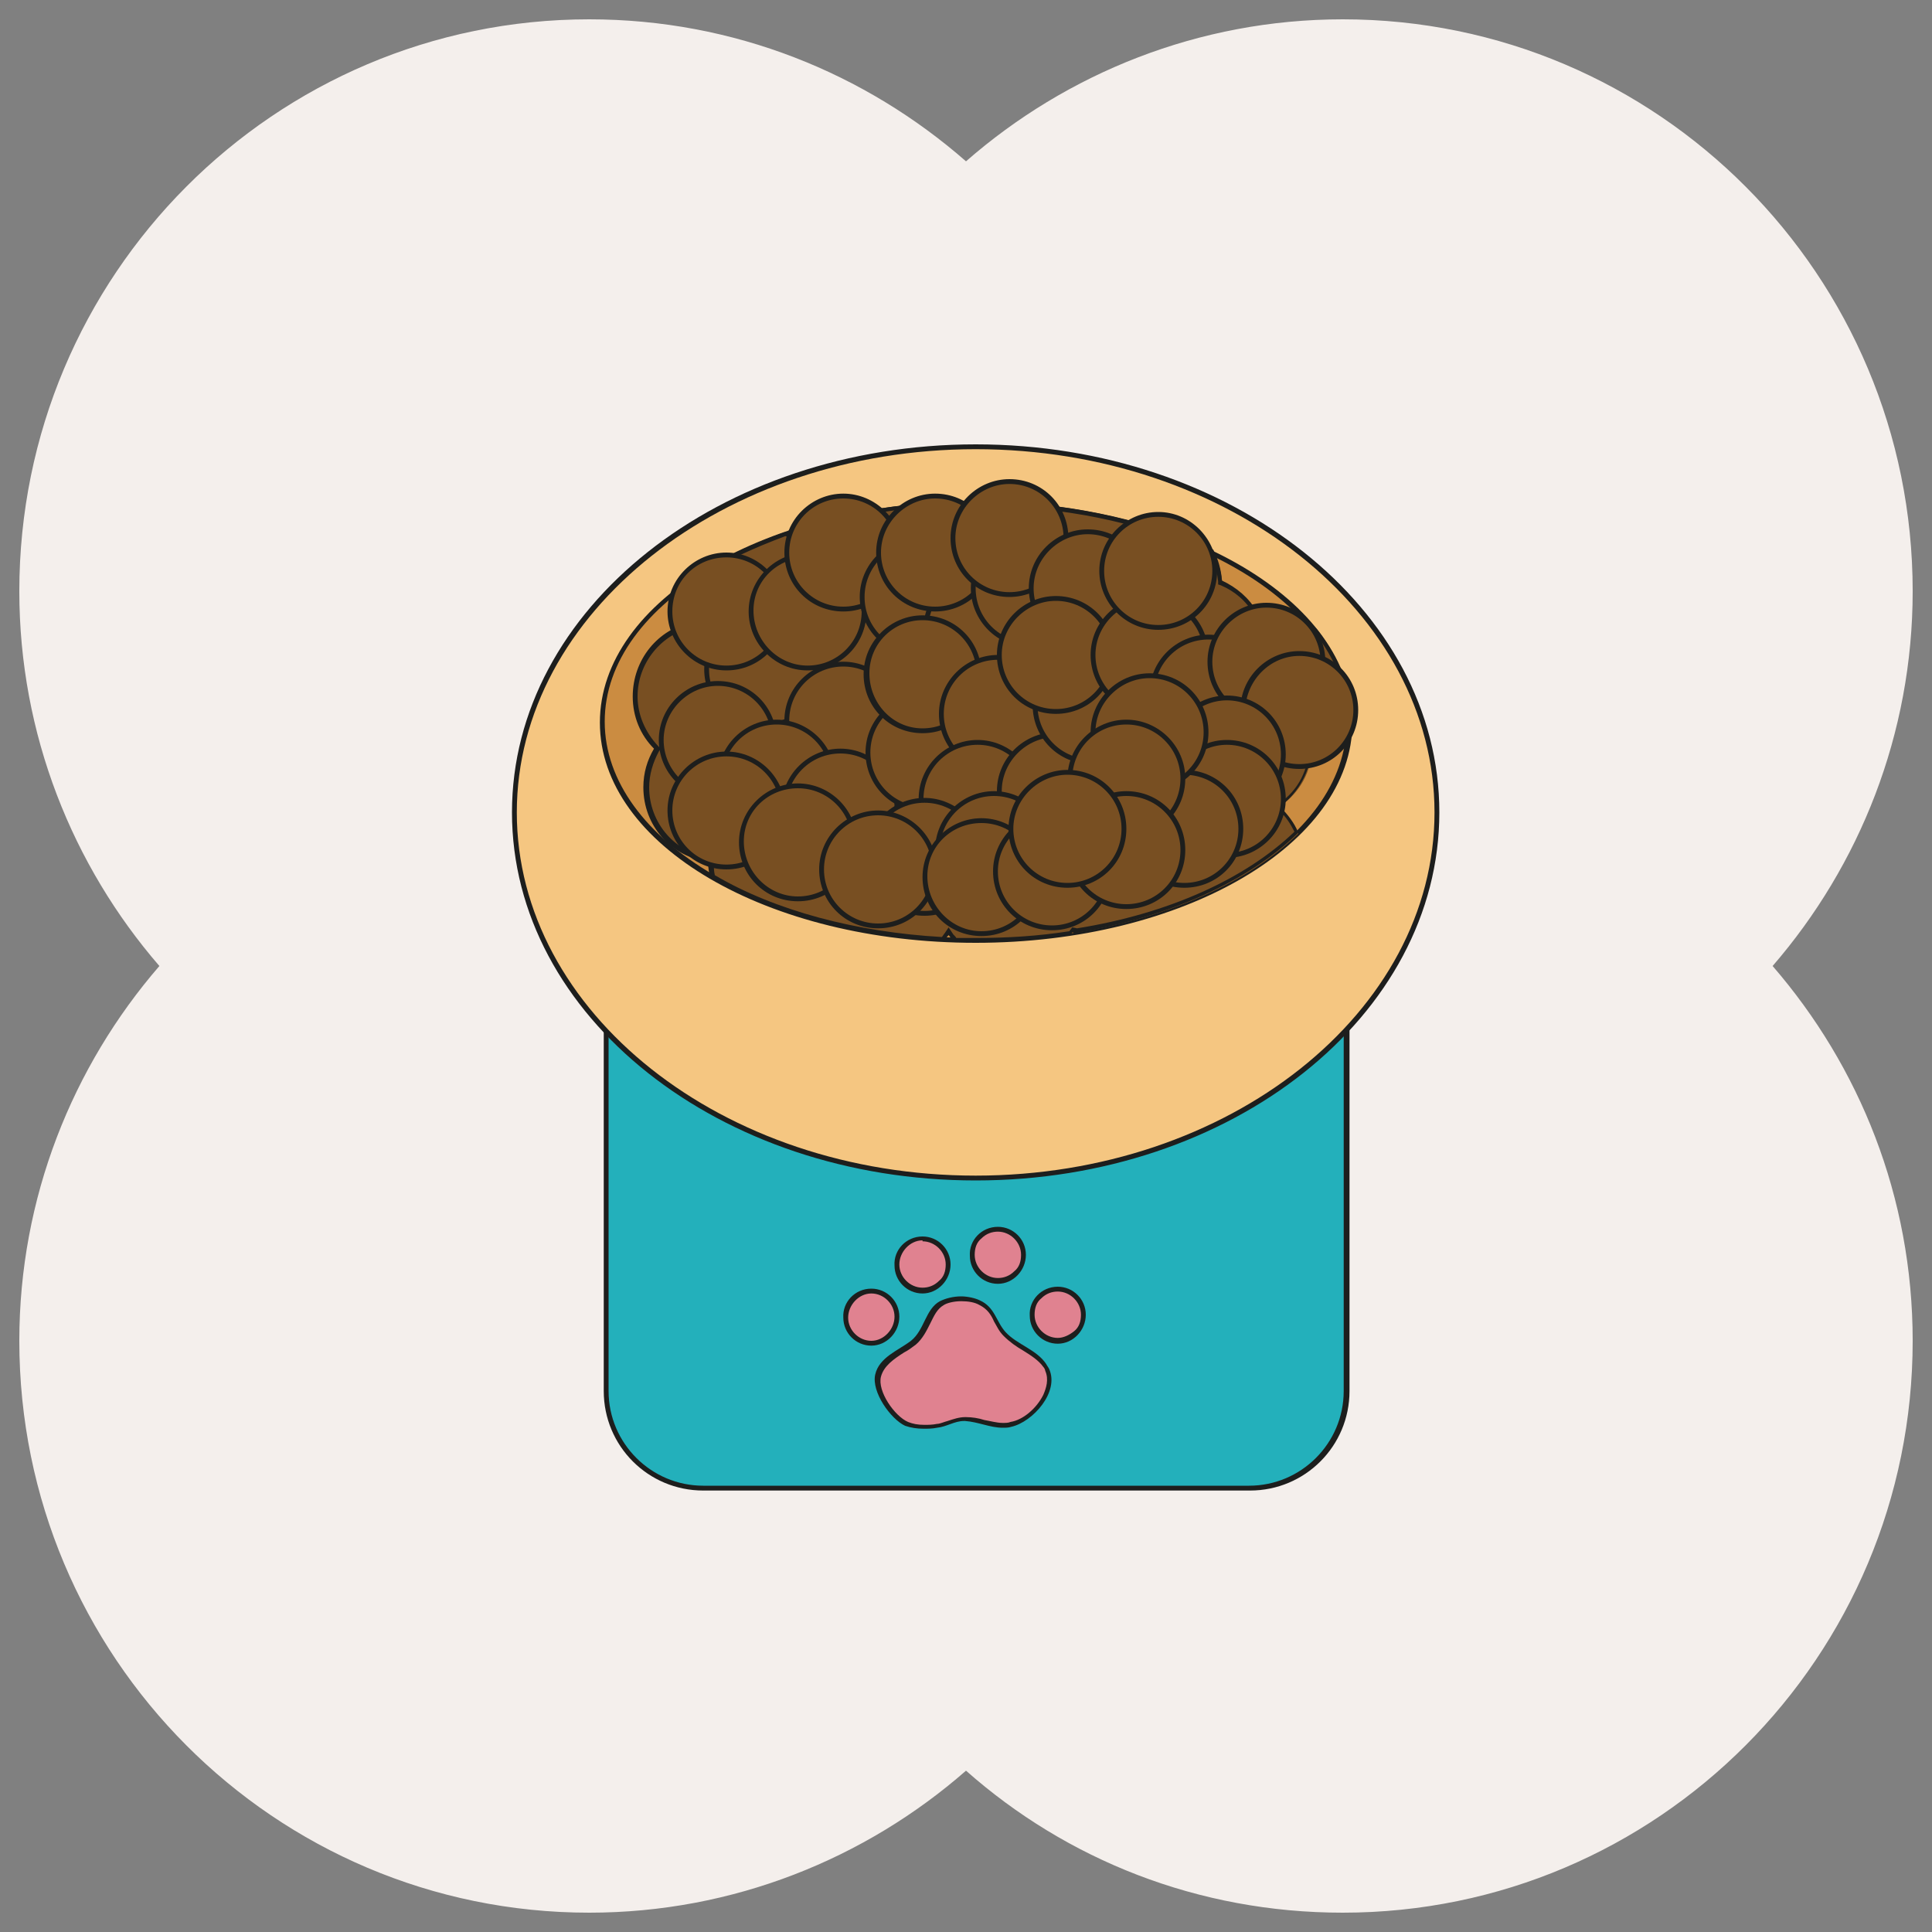
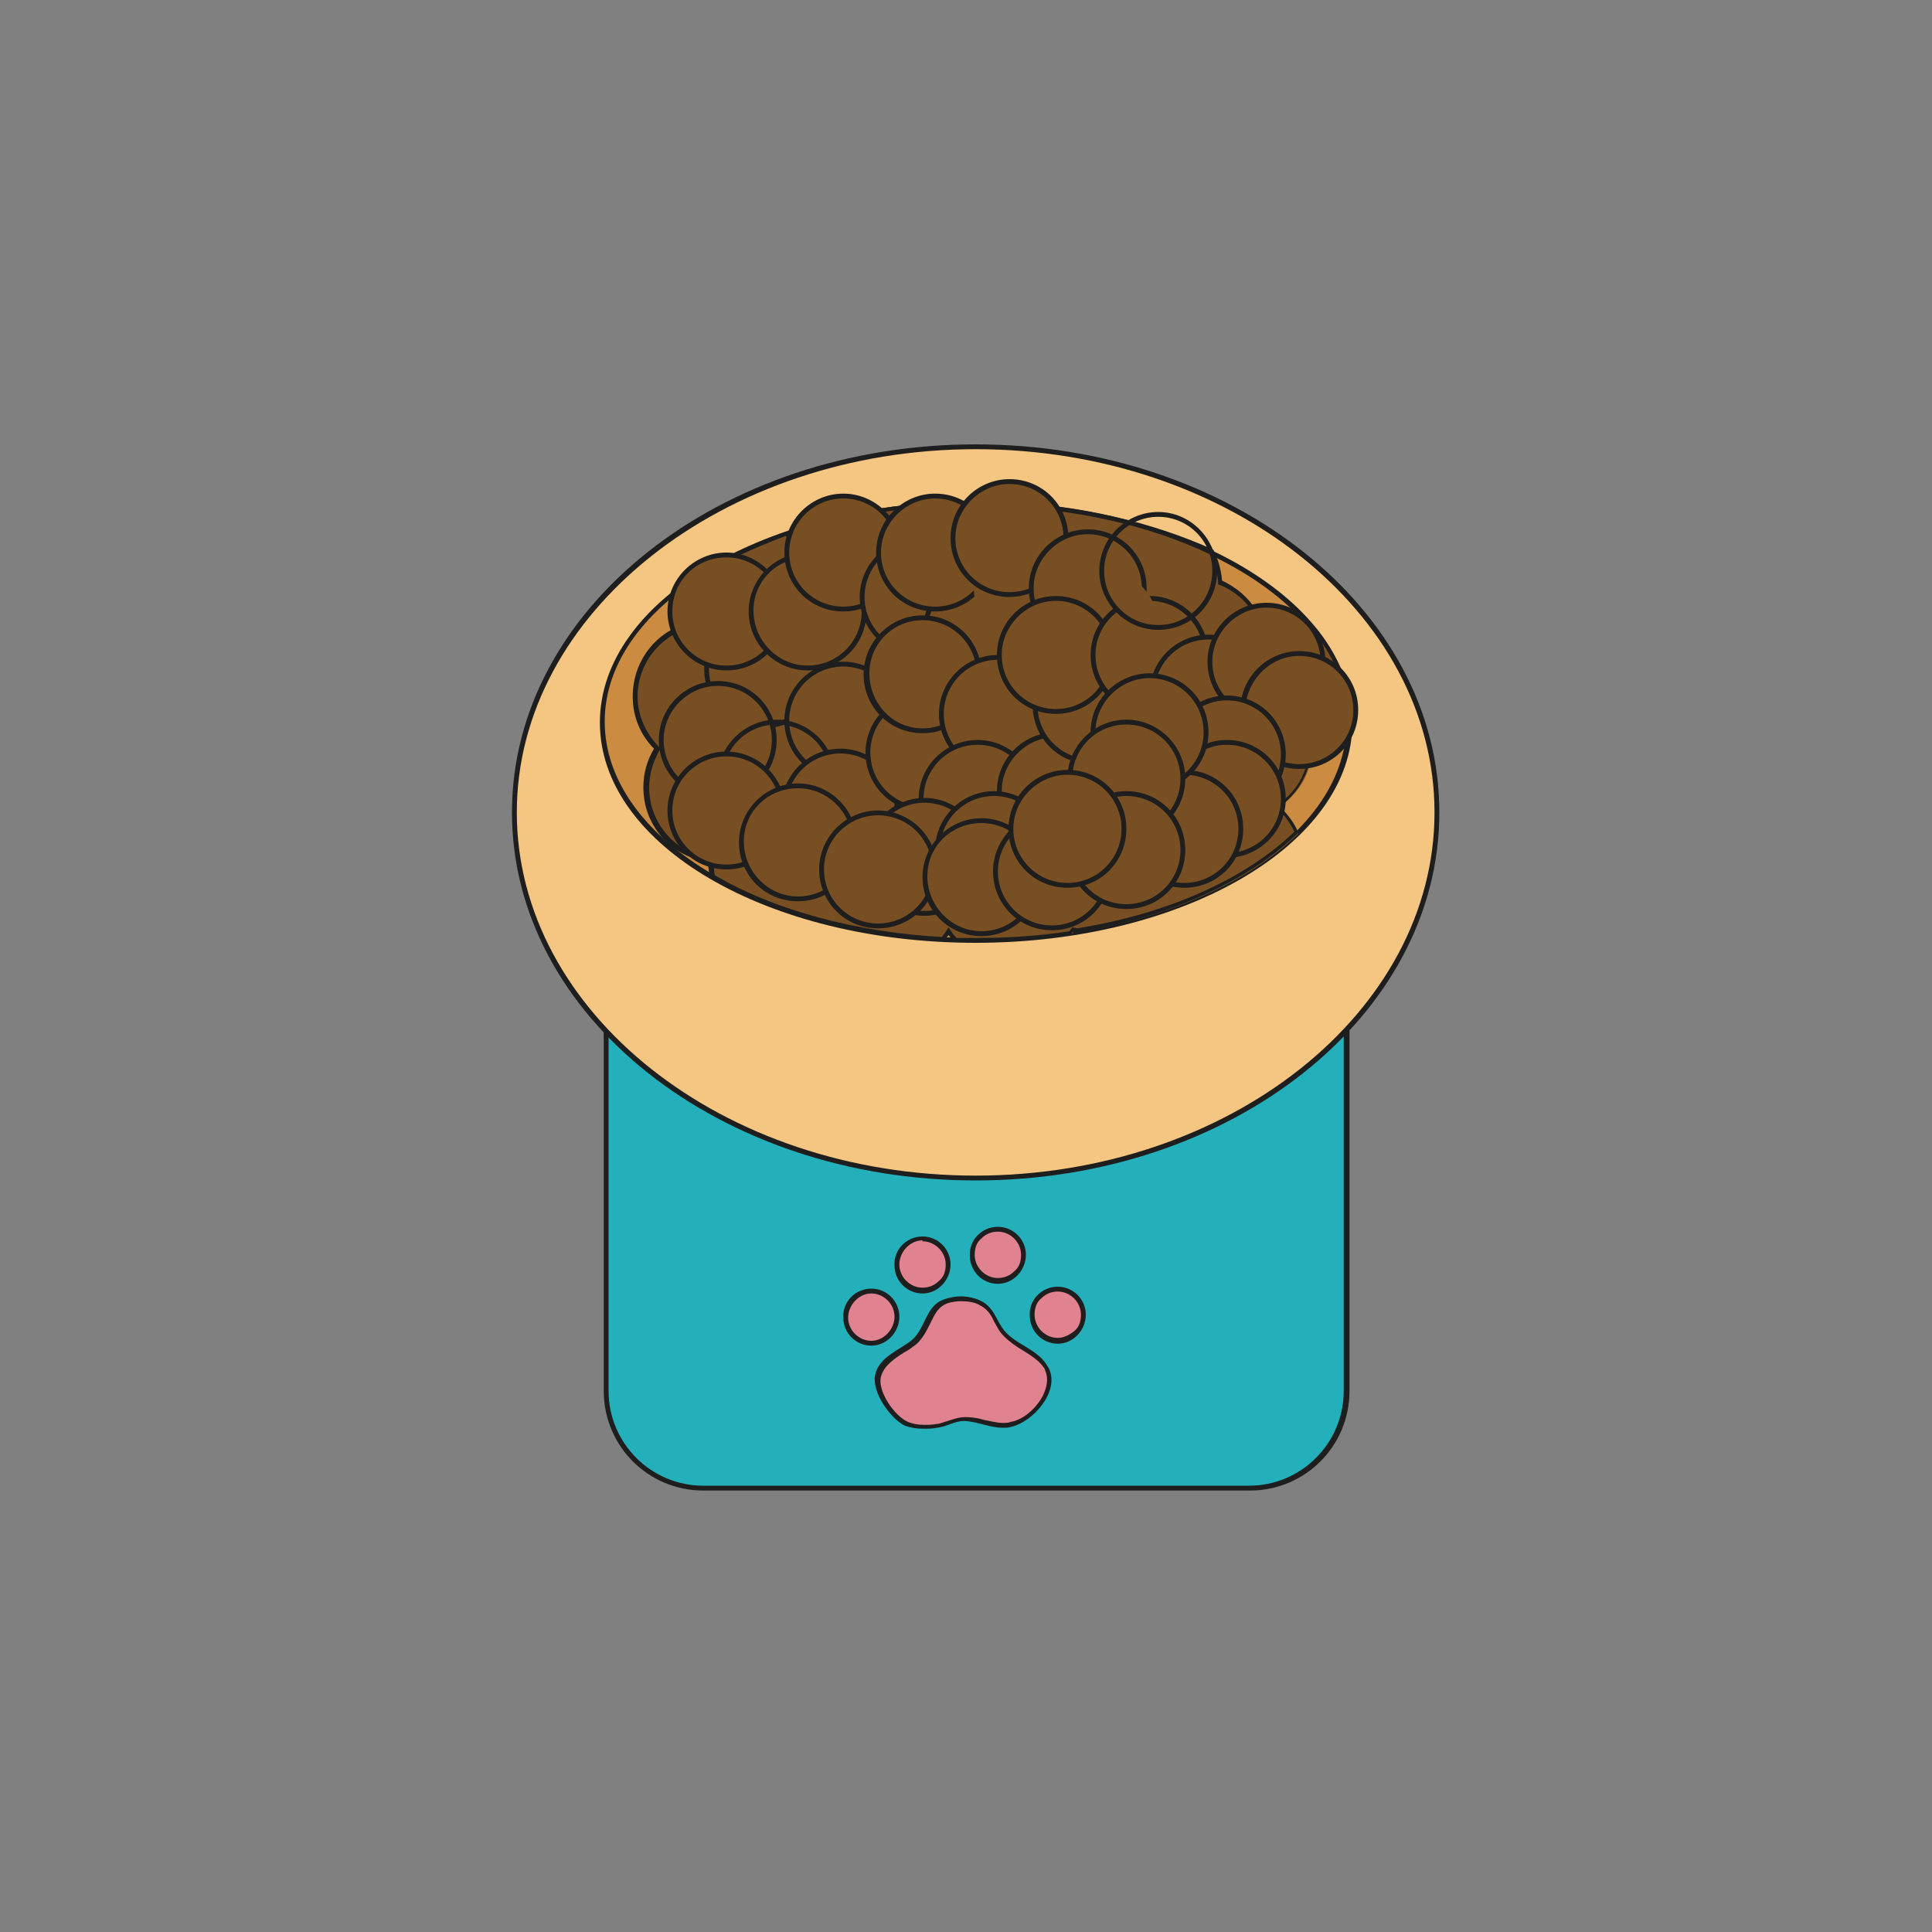
<svg xmlns="http://www.w3.org/2000/svg" xml:space="preserve" style="enable-background:new 0 0 200 200;" viewBox="0 0 200 200" y="0px" x="0px" id="图层_1" version="1.1">
  <rect x="0" y="0" width="200" height="200" fill="#808080" stroke="none" />
  <style type="text/css">
	.st0{fill:#F4EFEC;}
	.st1{fill:#23B0BB;}
	.st2{fill:#1D1E1D;}
	.st3{fill:#F5C681;}
	.st4{fill:#CB8C41;}
	.st5{fill:#E08290;}
	.st6{fill:#784F22;}
</style>
  <g>
-     <path d="M198,61.2C198,28.5,171.6,2,139,2c-14.9,0-28.6,5.6-39,14.7C89.6,7.6,76,2,61,2C28.4,2,2,28.5,2,61.2   C2,76,7.5,89.6,16.5,100C7.5,110.4,2,124,2,138.8C2,171.5,28.4,198,61,198c14.9,0,28.6-5.6,39-14.7c10.4,9.2,24,14.7,39,14.7   c32.6,0,59-26.5,59-59.2c0-14.9-5.5-28.4-14.5-38.8C192.5,89.6,198,76,198,61.2z" class="st0" />
    <g>
      <g>
        <path d="M72.8,154c-5.5,0-10.1-4.5-10.1-10.1V89.3c0-5.5,4.5-10.1,10.1-10.1h56.6c5.5,0,10.1,4.5,10.1,10.1v54.7     c0,5.5-4.5,10.1-10.1,10.1H72.8z" class="st1" />
        <path d="M129.3,79.5c5.4,0,9.8,4.4,9.8,9.8v54.7c0,5.4-4.4,9.8-9.8,9.8H72.8c-5.4,0-9.8-4.4-9.8-9.8V89.3     c0-5.4,4.4-9.8,9.8-9.8H129.3 M129.3,79H72.8c-5.7,0-10.3,4.6-10.3,10.3v54.7c0,5.7,4.6,10.3,10.3,10.3h56.6     c5.7,0,10.3-4.6,10.3-10.3V89.3C139.6,83.6,135,79,129.3,79L129.3,79z" class="st2" />
      </g>
      <g>
        <ellipse ry="37.8" rx="47.7" cy="84.1" cx="101" class="st3" />
        <g>
          <path d="M101,46.5c26.2,0,47.5,16.9,47.5,37.6s-21.3,37.6-47.5,37.6s-47.5-16.9-47.5-37.6S74.9,46.5,101,46.5       M101,46c-26.5,0-48,17-48,38.1s21.5,38.1,48,38.1s48-17,48-38.1S127.5,46,101,46L101,46z" class="st2" />
        </g>
      </g>
      <g>
        <ellipse ry="22.6" rx="38.7" cy="74.8" cx="101" class="st4" />
        <path d="M101,52.4c21.2,0,38.4,10,38.4,22.4S122.2,97.1,101,97.1s-38.4-10-38.4-22.4S79.8,52.4,101,52.4 M101,51.9     c-21.5,0-38.9,10.2-38.9,22.9S79.5,97.6,101,97.6S140,87.4,140,74.8S122.5,51.9,101,51.9L101,51.9z" class="st2" />
      </g>
      <g>
        <g>
          <path d="M95.6,147.7c-0.7,0-1.3-0.1-1.8-0.3c-1.5-0.6-3.4-3.4-3-5c0.3-1.2,1.4-1.9,2.5-2.6c0.4-0.3,0.8-0.5,1.1-0.8      c0.7-0.5,1.1-1.3,1.5-2.1c0.4-0.8,0.8-1.6,1.5-2c0.5-0.3,1.3-0.4,2.1-0.4c0.7,0,1.4,0.1,2,0.4c0.9,0.4,1.2,1.1,1.7,1.8      c0.3,0.5,0.5,1,0.9,1.4c0.6,0.6,1.3,1,2,1.5c0.8,0.5,1.6,1,2.2,1.8c0.1,0.1,0.2,0.3,0.2,0.4c0.5,1,0.1,2-0.2,2.7      c-0.7,1.4-2.2,2.7-3.6,3c-0.3,0.1-0.5,0.1-0.8,0.1l0,0c-0.7,0-1.3-0.2-2-0.3c-0.6-0.2-1.2-0.3-1.9-0.3l-0.1,0      c-0.6,0-1.1,0.2-1.7,0.4c-0.4,0.1-0.8,0.3-1.2,0.3C96.5,147.6,96,147.7,95.6,147.7z" class="st5" />
          <path d="M99.5,134.7c0.7,0,1.4,0.1,1.9,0.4c0.8,0.4,1.2,1,1.5,1.7c0.3,0.5,0.5,1,1,1.5c0.6,0.6,1.3,1.1,2,1.5      c0.8,0.5,1.6,1,2.1,1.7c0.1,0.1,0.2,0.3,0.2,0.4c0.4,0.9,0.1,1.8-0.2,2.5c-0.7,1.4-2.1,2.6-3.4,2.8c-0.2,0.1-0.5,0.1-0.8,0.1      c-0.6,0-1.3-0.2-1.9-0.3c-0.6-0.2-1.3-0.3-1.9-0.3c0,0-0.1,0-0.1,0c-0.6,0-1.2,0.2-1.8,0.4c-0.4,0.1-0.8,0.3-1.1,0.3      c-0.5,0.1-0.9,0.1-1.3,0.1c-0.7,0-1.2-0.1-1.7-0.3c-1.4-0.6-3.2-3.2-2.8-4.7c0.3-1.1,1.3-1.8,2.4-2.5c0.4-0.2,0.8-0.5,1.2-0.8      c0.7-0.6,1.1-1.4,1.5-2.2c0.4-0.8,0.7-1.5,1.4-1.9C98,134.9,98.7,134.7,99.5,134.7 M99.5,134.2c-0.8,0-1.6,0.2-2.2,0.5      c-1.5,0.8-1.6,3-3,4.1c-1.3,1-3.3,1.7-3.7,3.5c-0.4,1.8,1.6,4.6,3.1,5.3c0.6,0.2,1.2,0.3,1.9,0.3c0.5,0,0.9,0,1.4-0.1      c1-0.1,1.8-0.7,2.8-0.7c0,0,0.1,0,0.1,0c1.4,0.1,2.6,0.7,3.9,0.7c0.3,0,0.6,0,0.9-0.1c2.2-0.5,5-3.6,3.9-6      c-0.1-0.2-0.2-0.3-0.3-0.5c-1-1.5-3-2-4.2-3.3c-1-1.1-1.1-2.6-2.7-3.3C101,134.4,100.2,134.2,99.5,134.2L99.5,134.2z" class="st2" />
        </g>
        <g>
          <path d="M90.2,139c-1.5,0-2.7-1.2-2.7-2.6c0-0.7,0.3-1.4,0.8-1.9c0.5-0.5,1.2-0.8,1.9-0.8c0,0,0,0,0,0      c1.5,0,2.7,1.2,2.7,2.6c0,0.7-0.3,1.4-0.8,1.9C91.6,138.7,91,139,90.2,139L90.2,139z" class="st5" />
          <path d="M90.2,133.4v0.5c1.3,0,2.4,1.1,2.4,2.4c0,1.3-1.1,2.5-2.4,2.5c-1.3,0-2.4-1.1-2.4-2.4      c0-1.3,1.1-2.5,2.4-2.5L90.2,133.4 M90.2,133.4C90.2,133.4,90.2,133.4,90.2,133.4c-1.7,0-3,1.4-2.9,3c0,1.6,1.3,2.9,2.9,2.9      c0,0,0,0,0,0c1.6,0,2.9-1.4,2.9-3C93.1,134.7,91.8,133.4,90.2,133.4L90.2,133.4z" class="st2" />
        </g>
        <g>
          <path d="M95.5,133.6c-1.5,0-2.7-1.2-2.7-2.6c0-1.5,1.2-2.7,2.6-2.7h0c1.5,0,2.7,1.2,2.7,2.6c0,0.7-0.3,1.4-0.8,1.9      C97,133.3,96.3,133.6,95.5,133.6L95.5,133.6z" class="st5" />
          <path d="M95.5,128v0.5c1.3,0,2.4,1.1,2.4,2.4c0,0.7-0.2,1.3-0.7,1.7c-0.5,0.5-1.1,0.7-1.7,0.7      c-1.3,0-2.4-1.1-2.4-2.4c0-1.3,1.1-2.5,2.4-2.5L95.5,128 M95.5,128C95.5,128,95.5,128,95.5,128c-1.7,0-3,1.4-2.9,3      c0,1.6,1.3,2.9,2.9,2.9c0,0,0,0,0,0c1.6,0,2.9-1.4,2.9-3C98.4,129.3,97.1,128,95.5,128L95.5,128z" class="st2" />
        </g>
        <g>
          <path d="M103.3,132.6c-1.5,0-2.7-1.2-2.7-2.6c0-1.5,1.2-2.7,2.6-2.7l0,0c1.5,0,2.7,1.2,2.7,2.6      c0,0.7-0.3,1.4-0.8,1.9C104.7,132.3,104,132.6,103.3,132.6L103.3,132.6z" class="st5" />
          <path d="M103.3,127l0,0.5L103.3,127v0.5c1.3,0,2.4,1.1,2.4,2.4c0,0.7-0.2,1.3-0.7,1.7c-0.5,0.5-1.1,0.7-1.7,0.7      c-1.3,0-2.4-1.1-2.4-2.4c0-0.7,0.2-1.3,0.7-1.7c0.5-0.5,1.1-0.7,1.7-0.7L103.3,127 M103.3,127C103.2,127,103.2,127,103.3,127      c-1.7,0-3,1.4-2.9,3c0,1.6,1.3,2.9,2.9,2.9c0,0,0,0,0,0c1.6,0,2.9-1.4,2.9-3C106.2,128.3,104.9,127,103.3,127L103.3,127z" class="st2" />
        </g>
        <g>
          <path d="M109.5,138.8c-1.5,0-2.7-1.2-2.7-2.6c0-1.5,1.2-2.7,2.6-2.7l0,0c1.5,0,2.7,1.2,2.7,2.6      c0,0.7-0.3,1.4-0.8,1.9C111,138.5,110.3,138.8,109.5,138.8L109.5,138.8z" class="st5" />
          <path d="M109.5,133.2v0.5c1.3,0,2.4,1.1,2.4,2.4c0,0.7-0.2,1.3-0.7,1.7s-1.1,0.7-1.7,0.7c-1.3,0-2.4-1.1-2.4-2.4      c0-0.7,0.2-1.3,0.7-1.7c0.5-0.5,1.1-0.7,1.7-0.7L109.5,133.2 M109.5,133.2C109.5,133.2,109.5,133.2,109.5,133.2      c-1.7,0-3,1.4-2.9,3c0,1.6,1.3,2.9,2.9,2.9c0,0,0,0,0,0c1.6,0,2.9-1.4,2.9-3C112.4,134.5,111.1,133.2,109.5,133.2L109.5,133.2z" class="st2" />
        </g>
      </g>
      <g>
        <path d="M101,97.4c-0.7,0-1.4,0-2.1,0c-0.2-0.2-0.3-0.4-0.5-0.6l-0.2-0.3l-0.2,0.3c-0.1,0.2-0.3,0.3-0.4,0.5     c-9-0.5-17.4-2.8-23.9-6.5c-0.1-0.5-0.1-0.9-0.1-1.4v-0.2l-0.2-0.1c-3.7-0.5-6.5-3.8-6.5-7.5c0-1.4,0.4-2.7,1.1-3.9l0.1-0.2     L68,77.4c-1.4-1.4-2.1-3.3-2.1-5.3c0-3.6,2.5-6.7,6-7.4l0.3-0.1l-0.1-0.3c-0.1-0.6-0.2-1.2-0.2-1.8c0-1.1,0.2-2.2,0.7-3.2     c2.6-1.6,5.5-3,8.7-4.1c1,0.3,1.9,0.7,2.7,1.3l0.4,0.3l0-0.4c0.1-0.8,0.3-1.5,0.6-2.2c4-1.1,8.2-1.7,12.6-2     c0.7,0.8,1.2,1.7,1.6,2.7l0.1,0.2l0.2,0c0.3,0,0.6-0.1,0.9-0.1c0.3,0,0.7,0,1.1,0.1l0.2,0l0.1-0.2c0.3-1,0.9-2,1.6-2.8     c8.2,0.3,15.8,2,22.2,5c0.5,1,0.8,2,0.9,3l0,0.2l0.1,0.1c1.4,0.6,2.7,1.7,3.5,3.1l0.1,0.1l0.2,0c0.4-0.1,0.8-0.1,1.1-0.1     c1.8,0,3.5,0.6,4.9,1.8c1.1,1.4,1.9,2.9,2.5,4.4c0.1,0.4,0.1,0.9,0.1,1.4c0,2.4-1.2,4.7-3.1,6.1l-0.1,0.1l0,0.1     c0,2.4-1.2,4.6-3.2,6l-0.2,0.2l0.2,0.2c0.7,0.7,1.3,1.5,1.8,2.5c-5.1,5-13.2,8.6-22.8,10.2c0,0-0.1-0.1-0.1-0.1l-0.2-0.1     l-0.1,0.2l-0.1,0.1C107.7,97.1,104.4,97.4,101,97.4z" class="st6" />
        <path d="M103.4,52.4c8.1,0.3,15.6,2,21.9,5c0.5,0.9,0.7,1.9,0.8,2.8l0,0.3l0.3,0.1c1.4,0.6,2.6,1.6,3.4,3l0.2,0.3     l0.3,0c0.4-0.1,0.7-0.1,1.1-0.1c1.7,0,3.4,0.6,4.7,1.7c1.1,1.4,1.9,2.8,2.5,4.3c0.1,0.4,0.1,0.9,0.1,1.3c0,2.3-1.1,4.5-3,5.9     l-0.2,0.1l0,0.2c0,2.3-1.1,4.5-3,5.8l-0.5,0.4l0.4,0.4c0.7,0.6,1.2,1.4,1.6,2.2c-5.1,4.9-13.1,8.5-22.5,10c0,0,0,0,0,0L111,96     l-0.3,0.4c0,0,0,0,0,0c-3.2,0.5-6.4,0.7-9.7,0.7c-0.6,0-1.3,0-2,0c-0.1-0.2-0.3-0.3-0.4-0.5l-0.4-0.6l-0.4,0.6     c-0.1,0.1-0.2,0.3-0.3,0.4c-8.8-0.5-17.2-2.7-23.5-6.4c-0.1-0.4-0.1-0.8-0.1-1.2l0-0.1l0,0l0-0.4l-0.4-0.1     c-3.6-0.5-6.3-3.6-6.3-7.3c0-1.3,0.4-2.6,1-3.7l0.2-0.3l-0.3-0.3c-1.3-1.4-2.1-3.2-2.1-5.1c0-3.5,2.5-6.5,5.8-7.2l0.5-0.1     l-0.1-0.5c-0.1-0.6-0.2-1.1-0.2-1.7c0-1,0.2-2,0.7-3c2.5-1.6,5.4-2.9,8.6-4.1c0.9,0.2,1.8,0.7,2.5,1.2l0.7,0.5l0.1-0.9     c0.1-0.7,0.3-1.4,0.5-2c3.9-1,8-1.7,12.3-1.9c0.7,0.8,1.1,1.6,1.4,2.5l0.1,0.4l0.4,0c0.3,0,0.6-0.1,0.9-0.1c0.3,0,0.6,0,1,0.1     l0.4,0.1l0.1-0.4C102.2,54.1,102.7,53.2,103.4,52.4 M103.1,51.9c-0.8,0.8-1.4,1.8-1.7,3c-0.4,0-0.7-0.1-1.1-0.1     c-0.3,0-0.6,0-1,0.1c-0.3-1.1-0.9-2.1-1.7-2.9c-4.6,0.2-8.9,0.9-12.9,2c-0.3,0.7-0.6,1.6-0.7,2.4c-0.8-0.6-1.8-1.1-2.8-1.3     c-3.3,1.2-6.3,2.6-8.9,4.2c-0.5,1-0.8,2.1-0.8,3.3c0,0.6,0.1,1.2,0.2,1.8c-3.6,0.7-6.2,3.9-6.2,7.7c0,2.1,0.8,4,2.2,5.4     c-0.7,1.2-1.1,2.5-1.1,4c0,4,2.9,7.2,6.7,7.7c0,0,0,0.1,0,0.1c0,0.5,0.1,1,0.2,1.5c6.3,3.7,14.8,6.1,24.2,6.6     c0.2-0.2,0.3-0.4,0.5-0.6c0.2,0.2,0.3,0.5,0.5,0.7c0.7,0,1.5,0,2.2,0c3.5,0,6.8-0.3,10-0.8c0-0.1,0.1-0.1,0.1-0.2     c0.1,0,0.2,0.1,0.2,0.1c9.8-1.6,18.1-5.4,23.2-10.4c-0.4-1-1.1-1.9-1.9-2.7c1.9-1.4,3.2-3.7,3.3-6.2c1.9-1.4,3.2-3.7,3.2-6.3     c0-0.5-0.1-1-0.1-1.4c-0.6-1.6-1.5-3.1-2.6-4.5c-1.4-1.2-3.1-1.9-5.1-1.9c-0.4,0-0.8,0-1.1,0.1c-0.8-1.4-2.1-2.5-3.6-3.2     c-0.1-1.2-0.4-2.2-0.9-3.2C119.4,54.1,111.7,52.2,103.1,51.9L103.1,51.9z" class="st2" />
      </g>
      <g>
        <g>
          <path d="M79,75.1c-3.2,0-5.8-2.6-5.8-5.8s2.6-5.8,5.8-5.8s5.8,2.6,5.8,5.8S82.2,75.1,79,75.1z" class="st6" />
          <path d="M79,63.7c3.1,0,5.6,2.5,5.6,5.6c0,3.1-2.5,5.6-5.6,5.6s-5.6-2.5-5.6-5.6C73.4,66.2,75.9,63.7,79,63.7       M79,63.2c-3.3,0-6.1,2.7-6.1,6.1c0,3.3,2.7,6.1,6.1,6.1s6.1-2.7,6.1-6.1C85,65.9,82.3,63.2,79,63.2L79,63.2z" class="st2" />
        </g>
        <g>
          <path d="M88.6,70.9c-3.2,0-5.8-2.6-5.8-5.8s2.6-5.8,5.8-5.8s5.8,2.6,5.8,5.8S91.8,70.9,88.6,70.9z" class="st6" />
          <path d="M88.6,59.5c3.1,0,5.6,2.5,5.6,5.6s-2.5,5.6-5.6,5.6c-3.1,0-5.6-2.5-5.6-5.6S85.5,59.5,88.6,59.5 M88.6,59      c-3.3,0-6.1,2.7-6.1,6.1c0,3.3,2.7,6.1,6.1,6.1s6.1-2.7,6.1-6.1C94.7,61.7,91.9,59,88.6,59L88.6,59z" class="st2" />
        </g>
        <g>
          <circle r="5.8" cy="74.5" cx="87.3" class="st6" />
          <path d="M87.3,69c3.1,0,5.6,2.5,5.6,5.6s-2.5,5.6-5.6,5.6s-5.6-2.5-5.6-5.6S84.2,69,87.3,69 M87.3,68.5      c-3.3,0-6.1,2.7-6.1,6.1s2.7,6.1,6.1,6.1s6.1-2.7,6.1-6.1S90.6,68.5,87.3,68.5L87.3,68.5z" class="st2" />
        </g>
        <g>
          <path d="M74.3,82.4c-3.2,0-5.8-2.6-5.8-5.8s2.6-5.8,5.8-5.8s5.8,2.6,5.8,5.8S77.5,82.4,74.3,82.4z" class="st6" />
          <path d="M74.3,71c3.1,0,5.6,2.5,5.6,5.6s-2.5,5.6-5.6,5.6s-5.6-2.5-5.6-5.6S71.3,71,74.3,71 M74.3,70.5      c-3.3,0-6.1,2.7-6.1,6.1s2.7,6.1,6.1,6.1s6.1-2.7,6.1-6.1S77.7,70.5,74.3,70.5L74.3,70.5z" class="st2" />
        </g>
        <g>
-           <path d="M80.4,86.4c-3.2,0-5.8-2.6-5.8-5.8s2.6-5.8,5.8-5.8s5.8,2.6,5.8,5.8S83.6,86.4,80.4,86.4z" class="st6" />
          <path d="M80.4,75c3.1,0,5.6,2.5,5.6,5.6c0,3.1-2.5,5.6-5.6,5.6s-5.6-2.5-5.6-5.6C74.8,77.5,77.3,75,80.4,75       M80.4,74.5c-3.3,0-6.1,2.7-6.1,6.1s2.7,6.1,6.1,6.1s6.1-2.7,6.1-6.1S83.7,74.5,80.4,74.5L80.4,74.5z" class="st2" />
        </g>
        <g>
          <path d="M75.2,89.7c-3.2,0-5.8-2.6-5.8-5.8s2.6-5.8,5.8-5.8s5.8,2.6,5.8,5.8S78.4,89.7,75.2,89.7z" class="st6" />
          <path d="M75.2,78.3c3.1,0,5.6,2.5,5.6,5.6s-2.5,5.6-5.6,5.6s-5.6-2.5-5.6-5.6S72.1,78.3,75.2,78.3 M75.2,77.8      c-3.3,0-6.1,2.7-6.1,6.1s2.7,6.1,6.1,6.1s6.1-2.7,6.1-6.1S78.5,77.8,75.2,77.8L75.2,77.8z" class="st2" />
        </g>
        <g>
          <circle r="5.8" cy="83.5" cx="87" class="st6" />
          <path d="M87,78c3.1,0,5.6,2.5,5.6,5.6s-2.5,5.6-5.6,5.6c-3.1,0-5.6-2.5-5.6-5.6S83.9,78,87,78 M87,77.5      c-3.3,0-6.1,2.7-6.1,6.1s2.7,6.1,6.1,6.1s6.1-2.7,6.1-6.1S90.3,77.5,87,77.5L87,77.5z" class="st2" />
        </g>
        <g>
          <circle r="5.8" cy="87.1" cx="82.6" class="st6" />
          <path d="M82.6,81.6c3.1,0,5.6,2.5,5.6,5.6s-2.5,5.6-5.6,5.6S77,90.2,77,87.1S79.5,81.6,82.6,81.6 M82.6,81.1      c-3.3,0-6.1,2.7-6.1,6.1s2.7,6.1,6.1,6.1s6.1-2.7,6.1-6.1S85.9,81.1,82.6,81.1L82.6,81.1z" class="st2" />
        </g>
        <g>
          <path d="M95.7,83.6c-3.2,0-5.8-2.6-5.8-5.8s2.6-5.8,5.8-5.8s5.8,2.6,5.8,5.8S98.9,83.6,95.7,83.6z" class="st6" />
          <path d="M95.7,72.3c3.1,0,5.6,2.5,5.6,5.6s-2.5,5.6-5.6,5.6s-5.6-2.5-5.6-5.6S92.6,72.3,95.7,72.3 M95.7,71.8      c-3.3,0-6.1,2.7-6.1,6.1s2.7,6.1,6.1,6.1s6.1-2.7,6.1-6.1S99,71.8,95.7,71.8L95.7,71.8z" class="st2" />
        </g>
        <g>
          <path d="M75.2,69c-3.2,0-5.8-2.6-5.8-5.8s2.6-5.8,5.8-5.8S81,60,81,63.2S78.4,69,75.2,69z" class="st6" />
          <path d="M75.2,57.7c3.1,0,5.6,2.5,5.6,5.6c0,3.1-2.5,5.6-5.6,5.6s-5.6-2.5-5.6-5.6C69.6,60.1,72.1,57.7,75.2,57.7       M75.2,57.2c-3.3,0-6.1,2.7-6.1,6.1c0,3.3,2.7,6.1,6.1,6.1s6.1-2.7,6.1-6.1C81.2,59.9,78.5,57.2,75.2,57.2L75.2,57.2z" class="st2" />
        </g>
        <g>
          <circle r="5.8" cy="63.2" cx="83.6" class="st6" />
          <path d="M83.6,57.7c3.1,0,5.6,2.5,5.6,5.6c0,3.1-2.5,5.6-5.6,5.6S78,66.3,78,63.2C78,60.1,80.5,57.7,83.6,57.7       M83.6,57.2c-3.3,0-6.1,2.7-6.1,6.1c0,3.3,2.7,6.1,6.1,6.1s6.1-2.7,6.1-6.1C89.6,59.9,86.9,57.2,83.6,57.2L83.6,57.2z" class="st2" />
        </g>
        <g>
          <circle r="5.8" cy="57.1" cx="87.3" class="st6" />
          <path d="M87.3,51.6c3.1,0,5.6,2.5,5.6,5.6s-2.5,5.6-5.6,5.6s-5.6-2.5-5.6-5.6S84.2,51.6,87.3,51.6 M87.3,51.1      c-3.3,0-6.1,2.7-6.1,6.1s2.7,6.1,6.1,6.1s6.1-2.7,6.1-6.1S90.6,51.1,87.3,51.1L87.3,51.1z" class="st2" />
        </g>
        <g>
          <path d="M95.1,67.5c-3.2,0-5.8-2.6-5.8-5.8s2.6-5.8,5.8-5.8s5.8,2.6,5.8,5.8S98.3,67.5,95.1,67.5z" class="st6" />
          <path d="M95.1,56.2c3.1,0,5.6,2.5,5.6,5.6s-2.5,5.6-5.6,5.6s-5.6-2.5-5.6-5.6S92,56.2,95.1,56.2 M95.1,55.7      c-3.3,0-6.1,2.7-6.1,6.1c0,3.3,2.7,6.1,6.1,6.1s6.1-2.7,6.1-6.1C101.2,58.4,98.4,55.7,95.1,55.7L95.1,55.7z" class="st2" />
        </g>
        <g>
          <path d="M101.7,70.9c-3.2,0-5.8-2.6-5.8-5.8s2.6-5.8,5.8-5.8c3.2,0,5.8,2.6,5.8,5.8S104.9,70.9,101.7,70.9z" class="st6" />
          <path d="M101.7,59.5c3.1,0,5.6,2.5,5.6,5.6s-2.5,5.6-5.6,5.6c-3.1,0-5.6-2.5-5.6-5.6S98.7,59.5,101.7,59.5       M101.7,59c-3.3,0-6.1,2.7-6.1,6.1c0,3.3,2.7,6.1,6.1,6.1c3.3,0,6.1-2.7,6.1-6.1C107.8,61.7,105.1,59,101.7,59L101.7,59z" class="st2" />
        </g>
        <g>
          <path d="M95.5,75.5c-3.2,0-5.8-2.6-5.8-5.8s2.6-5.8,5.8-5.8s5.8,2.6,5.8,5.8S98.7,75.5,95.5,75.5z" class="st6" />
          <path d="M95.5,64.2c3.1,0,5.6,2.5,5.6,5.6s-2.5,5.6-5.6,5.6S90,72.8,90,69.7S92.5,64.2,95.5,64.2 M95.5,63.7      c-3.3,0-6.1,2.7-6.1,6.1s2.7,6.1,6.1,6.1s6.1-2.7,6.1-6.1S98.9,63.7,95.5,63.7L95.5,63.7z" class="st2" />
        </g>
        <g>
          <path d="M96.8,63c-3.2,0-5.8-2.6-5.8-5.8s2.6-5.8,5.8-5.8c3.2,0,5.8,2.6,5.8,5.8S100,63,96.8,63z" class="st6" />
          <path d="M96.8,51.6c3.1,0,5.6,2.5,5.6,5.6s-2.5,5.6-5.6,5.6s-5.6-2.5-5.6-5.6S93.8,51.6,96.8,51.6 M96.8,51.1      c-3.3,0-6.1,2.7-6.1,6.1s2.7,6.1,6.1,6.1s6.1-2.7,6.1-6.1S100.2,51.1,96.8,51.1L96.8,51.1z" class="st2" />
        </g>
        <g>
          <path d="M106.6,66.6c-3.2,0-5.8-2.6-5.8-5.8s2.6-5.8,5.8-5.8c3.2,0,5.8,2.6,5.8,5.8S109.8,66.6,106.6,66.6z" class="st6" />
-           <path d="M106.6,55.3c3.1,0,5.6,2.5,5.6,5.6s-2.5,5.6-5.6,5.6s-5.6-2.5-5.6-5.6S103.5,55.3,106.6,55.3 M106.6,54.8      c-3.3,0-6.1,2.7-6.1,6.1c0,3.3,2.7,6.1,6.1,6.1s6.1-2.7,6.1-6.1C112.6,57.5,109.9,54.8,106.6,54.8L106.6,54.8z" class="st2" />
        </g>
        <g>
          <path d="M104.5,61.5c-3.2,0-5.8-2.6-5.8-5.8s2.6-5.8,5.8-5.8c3.2,0,5.8,2.6,5.8,5.8S107.7,61.5,104.5,61.5z" class="st6" />
          <path d="M104.5,50.1c3.1,0,5.6,2.5,5.6,5.6s-2.5,5.6-5.6,5.6c-3.1,0-5.6-2.5-5.6-5.6S101.5,50.1,104.5,50.1       M104.5,49.6c-3.3,0-6.1,2.7-6.1,6.1s2.7,6.1,6.1,6.1c3.3,0,6.1-2.7,6.1-6.1S107.9,49.6,104.5,49.6L104.5,49.6z" class="st2" />
        </g>
        <g>
          <path d="M112.6,66.6c-3.2,0-5.8-2.6-5.8-5.8s2.6-5.8,5.8-5.8c3.2,0,5.8,2.6,5.8,5.8S115.8,66.6,112.6,66.6z" class="st6" />
          <path d="M112.6,55.3c3.1,0,5.6,2.5,5.6,5.6s-2.5,5.6-5.6,5.6c-3.1,0-5.6-2.5-5.6-5.6S109.6,55.3,112.6,55.3       M112.6,54.8c-3.3,0-6.1,2.7-6.1,6.1c0,3.3,2.7,6.1,6.1,6.1s6.1-2.7,6.1-6.1C118.7,57.5,116,54.8,112.6,54.8L112.6,54.8z" class="st2" />
        </g>
        <g>
          <path d="M103.3,79.6c-3.2,0-5.8-2.6-5.8-5.8s2.6-5.8,5.8-5.8c3.2,0,5.8,2.6,5.8,5.8S106.5,79.6,103.3,79.6z" class="st6" />
          <path d="M103.3,68.3c3.1,0,5.6,2.5,5.6,5.6s-2.5,5.6-5.6,5.6s-5.6-2.5-5.6-5.6S100.2,68.3,103.3,68.3 M103.3,67.8      c-3.3,0-6.1,2.7-6.1,6.1s2.7,6.1,6.1,6.1s6.1-2.7,6.1-6.1S106.6,67.8,103.3,67.8L103.3,67.8z" class="st2" />
        </g>
        <g>
          <path d="M101.2,88.4c-3.2,0-5.8-2.6-5.8-5.8s2.6-5.8,5.8-5.8c3.2,0,5.8,2.6,5.8,5.8S104.4,88.4,101.2,88.4z" class="st6" />
          <path d="M101.2,77.1c3.1,0,5.6,2.5,5.6,5.6s-2.5,5.6-5.6,5.6s-5.6-2.5-5.6-5.6S98.1,77.1,101.2,77.1 M101.2,76.6      c-3.3,0-6.1,2.7-6.1,6.1s2.7,6.1,6.1,6.1s6.1-2.7,6.1-6.1S104.5,76.6,101.2,76.6L101.2,76.6z" class="st2" />
        </g>
        <g>
          <path d="M95.7,94.5c-3.2,0-5.8-2.6-5.8-5.8s2.6-5.8,5.8-5.8s5.8,2.6,5.8,5.8S98.9,94.5,95.7,94.5z" class="st6" />
          <path d="M95.7,83.1c3.1,0,5.6,2.5,5.6,5.6s-2.5,5.6-5.6,5.6s-5.6-2.5-5.6-5.6S92.6,83.1,95.7,83.1 M95.7,82.6      c-3.3,0-6.1,2.7-6.1,6.1s2.7,6.1,6.1,6.1s6.1-2.7,6.1-6.1S99,82.6,95.7,82.6L95.7,82.6z" class="st2" />
        </g>
        <g>
          <path d="M90.9,95.7c-3.2,0-5.8-2.6-5.8-5.8s2.6-5.8,5.8-5.8s5.8,2.6,5.8,5.8S94.1,95.7,90.9,95.7z" class="st6" />
          <path d="M90.9,84.4c3.1,0,5.6,2.5,5.6,5.6c0,3.1-2.5,5.6-5.6,5.6s-5.6-2.5-5.6-5.6C85.3,86.9,87.8,84.4,90.9,84.4       M90.9,83.9c-3.3,0-6.1,2.7-6.1,6.1s2.7,6.1,6.1,6.1s6.1-2.7,6.1-6.1S94.2,83.9,90.9,83.9L90.9,83.9z" class="st2" />
        </g>
        <g>
          <path d="M109.3,87.7c-3.2,0-5.8-2.6-5.8-5.8s2.6-5.8,5.8-5.8c3.2,0,5.8,2.6,5.8,5.8S112.5,87.7,109.3,87.7z" class="st6" />
          <path d="M109.3,76.3c3.1,0,5.6,2.5,5.6,5.6s-2.5,5.6-5.6,5.6s-5.6-2.5-5.6-5.6S106.3,76.3,109.3,76.3 M109.3,75.8      c-3.3,0-6.1,2.7-6.1,6.1s2.7,6.1,6.1,6.1s6.1-2.7,6.1-6.1S112.7,75.8,109.3,75.8L109.3,75.8z" class="st2" />
        </g>
        <g>
          <path d="M102.9,93.7c-3.2,0-5.8-2.6-5.8-5.8s2.6-5.8,5.8-5.8c3.2,0,5.8,2.6,5.8,5.8S106.1,93.7,102.9,93.7z" class="st6" />
          <path d="M102.9,82.4c3.1,0,5.6,2.5,5.6,5.6s-2.5,5.6-5.6,5.6s-5.6-2.5-5.6-5.6S99.8,82.4,102.9,82.4 M102.9,81.9      c-3.3,0-6.1,2.7-6.1,6.1s2.7,6.1,6.1,6.1s6.1-2.7,6.1-6.1S106.2,81.9,102.9,81.9L102.9,81.9z" class="st2" />
        </g>
        <g>
          <path d="M101.6,96.5c-3.2,0-5.8-2.6-5.8-5.8s2.6-5.8,5.8-5.8c3.2,0,5.8,2.6,5.8,5.8S104.8,96.5,101.6,96.5z" class="st6" />
          <path d="M101.6,85.2c3.1,0,5.6,2.5,5.6,5.6s-2.5,5.6-5.6,5.6S96,93.8,96,90.7S98.5,85.2,101.6,85.2 M101.6,84.7      c-3.3,0-6.1,2.7-6.1,6.1s2.7,6.1,6.1,6.1s6.1-2.7,6.1-6.1S104.9,84.7,101.6,84.7L101.6,84.7z" class="st2" />
        </g>
        <g>
          <path d="M113,78.7c-3.2,0-5.8-2.6-5.8-5.8s2.6-5.8,5.8-5.8c3.2,0,5.8,2.6,5.8,5.8S116.2,78.7,113,78.7z" class="st6" />
          <path d="M113,67.4c3.1,0,5.6,2.5,5.6,5.6s-2.5,5.6-5.6,5.6s-5.6-2.5-5.6-5.6S109.9,67.4,113,67.4 M113,66.9      c-3.3,0-6.1,2.7-6.1,6.1s2.7,6.1,6.1,6.1s6.1-2.7,6.1-6.1S116.3,66.9,113,66.9L113,66.9z" class="st2" />
        </g>
        <g>
          <path d="M109.3,73.6c-3.2,0-5.8-2.6-5.8-5.8s2.6-5.8,5.8-5.8c3.2,0,5.8,2.6,5.8,5.8S112.5,73.6,109.3,73.6z" class="st6" />
          <path d="M109.3,62.2c3.1,0,5.6,2.5,5.6,5.6s-2.5,5.6-5.6,5.6s-5.6-2.5-5.6-5.6S106.3,62.2,109.3,62.2 M109.3,61.7      c-3.3,0-6.1,2.7-6.1,6.1s2.7,6.1,6.1,6.1s6.1-2.7,6.1-6.1S112.7,61.7,109.3,61.7L109.3,61.7z" class="st2" />
        </g>
        <g>
          <path d="M119,73.6c-3.2,0-5.8-2.6-5.8-5.8s2.6-5.8,5.8-5.8c3.2,0,5.8,2.6,5.8,5.8S122.2,73.6,119,73.6z" class="st6" />
          <path d="M119,62.2c3.1,0,5.6,2.5,5.6,5.6s-2.5,5.6-5.6,5.6s-5.6-2.5-5.6-5.6S116,62.2,119,62.2 M119,61.7      c-3.3,0-6.1,2.7-6.1,6.1s2.7,6.1,6.1,6.1s6.1-2.7,6.1-6.1S122.4,61.7,119,61.7L119,61.7z" class="st2" />
        </g>
        <g>
-           <path d="M119.9,64.8c-3.2,0-5.8-2.6-5.8-5.8s2.6-5.8,5.8-5.8c3.2,0,5.8,2.6,5.8,5.8S123.1,64.8,119.9,64.8z" class="st6" />
+           <path d="M119.9,64.8c-3.2,0-5.8-2.6-5.8-5.8c3.2,0,5.8,2.6,5.8,5.8S123.1,64.8,119.9,64.8z" class="st6" />
          <path d="M119.9,53.5c3.1,0,5.6,2.5,5.6,5.6s-2.5,5.6-5.6,5.6s-5.6-2.5-5.6-5.6S116.8,53.5,119.9,53.5 M119.9,53      c-3.3,0-6.1,2.7-6.1,6.1c0,3.3,2.7,6.1,6.1,6.1s6.1-2.7,6.1-6.1C125.9,55.7,123.2,53,119.9,53L119.9,53z" class="st2" />
        </g>
        <g>
          <circle r="5.8" cy="71.8" cx="125.1" class="st6" />
          <path d="M125.1,66.2c3.1,0,5.6,2.5,5.6,5.6s-2.5,5.6-5.6,5.6c-3.1,0-5.6-2.5-5.6-5.6S122,66.2,125.1,66.2       M125.1,65.7c-3.3,0-6.1,2.7-6.1,6.1s2.7,6.1,6.1,6.1c3.3,0,6.1-2.7,6.1-6.1S128.4,65.7,125.1,65.7L125.1,65.7z" class="st2" />
        </g>
        <g>
          <path d="M131.1,74.3c-3.2,0-5.8-2.6-5.8-5.8s2.6-5.8,5.8-5.8c3.2,0,5.8,2.6,5.8,5.8S134.3,74.3,131.1,74.3z" class="st6" />
          <path d="M131.1,62.9c3.1,0,5.6,2.5,5.6,5.6s-2.5,5.6-5.6,5.6s-5.6-2.5-5.6-5.6S128.1,62.9,131.1,62.9 M131.1,62.4      c-3.3,0-6.1,2.7-6.1,6.1s2.7,6.1,6.1,6.1c3.3,0,6.1-2.7,6.1-6.1S134.5,62.4,131.1,62.4L131.1,62.4z" class="st2" />
        </g>
        <g>
          <path d="M134.5,79.2c-3.2,0-5.8-2.6-5.8-5.8s2.6-5.8,5.8-5.8c3.2,0,5.8,2.6,5.8,5.8S137.7,79.2,134.5,79.2z" class="st6" />
          <path d="M134.5,67.9c3.1,0,5.6,2.5,5.6,5.6c0,3.1-2.5,5.6-5.6,5.6s-5.6-2.5-5.6-5.6C129,70.4,131.5,67.9,134.5,67.9       M134.5,67.4c-3.3,0-6.1,2.7-6.1,6.1s2.7,6.1,6.1,6.1s6.1-2.7,6.1-6.1S137.9,67.4,134.5,67.4L134.5,67.4z" class="st2" />
        </g>
        <g>
          <path d="M127,83.8c-3.2,0-5.8-2.6-5.8-5.8s2.6-5.8,5.8-5.8c3.2,0,5.8,2.6,5.8,5.8S130.2,83.8,127,83.8z" class="st6" />
          <path d="M127,72.5c3.1,0,5.6,2.5,5.6,5.6s-2.5,5.6-5.6,5.6c-3.1,0-5.6-2.5-5.6-5.6S124,72.5,127,72.5 M127,72      c-3.3,0-6.1,2.7-6.1,6.1s2.7,6.1,6.1,6.1c3.3,0,6.1-2.7,6.1-6.1S130.4,72,127,72L127,72z" class="st2" />
        </g>
        <g>
          <path d="M127,88.4c-3.2,0-5.8-2.6-5.8-5.8s2.6-5.8,5.8-5.8c3.2,0,5.8,2.6,5.8,5.8S130.2,88.4,127,88.4z" class="st6" />
          <path d="M127,77.1c3.1,0,5.6,2.5,5.6,5.6s-2.5,5.6-5.6,5.6c-3.1,0-5.6-2.5-5.6-5.6S124,77.1,127,77.1 M127,76.6      c-3.3,0-6.1,2.7-6.1,6.1s2.7,6.1,6.1,6.1c3.3,0,6.1-2.7,6.1-6.1S130.4,76.6,127,76.6L127,76.6z" class="st2" />
        </g>
        <g>
          <path d="M122.6,91.6c-3.2,0-5.8-2.6-5.8-5.8s2.6-5.8,5.8-5.8c3.2,0,5.8,2.6,5.8,5.8S125.8,91.6,122.6,91.6z" class="st6" />
          <path d="M122.6,80.2c3.1,0,5.6,2.5,5.6,5.6s-2.5,5.6-5.6,5.6c-3.1,0-5.6-2.5-5.6-5.6S119.6,80.2,122.6,80.2       M122.6,79.7c-3.3,0-6.1,2.7-6.1,6.1s2.7,6.1,6.1,6.1s6.1-2.7,6.1-6.1S126,79.7,122.6,79.7L122.6,79.7z" class="st2" />
        </g>
        <g>
          <circle r="5.8" cy="90.1" cx="108.9" class="st6" />
          <path d="M108.9,84.6c3.1,0,5.6,2.5,5.6,5.6s-2.5,5.6-5.6,5.6s-5.6-2.5-5.6-5.6S105.9,84.6,108.9,84.6 M108.9,84.1      c-3.3,0-6.1,2.7-6.1,6.1s2.7,6.1,6.1,6.1s6.1-2.7,6.1-6.1S112.3,84.1,108.9,84.1L108.9,84.1z" class="st2" />
        </g>
        <g>
          <path d="M119,81.6c-3.2,0-5.8-2.6-5.8-5.8s2.6-5.8,5.8-5.8c3.2,0,5.8,2.6,5.8,5.8S122.2,81.6,119,81.6z" class="st6" />
          <path d="M119,70.2c3.1,0,5.6,2.5,5.6,5.6s-2.5,5.6-5.6,5.6s-5.6-2.5-5.6-5.6S116,70.2,119,70.2 M119,69.7      c-3.3,0-6.1,2.7-6.1,6.1s2.7,6.1,6.1,6.1s6.1-2.7,6.1-6.1S122.4,69.7,119,69.7L119,69.7z" class="st2" />
        </g>
        <g>
          <path d="M116.6,86.4c-3.2,0-5.8-2.6-5.8-5.8s2.6-5.8,5.8-5.8c3.2,0,5.8,2.6,5.8,5.8S119.8,86.4,116.6,86.4z" class="st6" />
          <path d="M116.6,75c3.1,0,5.6,2.5,5.6,5.6c0,3.1-2.5,5.6-5.6,5.6s-5.6-2.5-5.6-5.6C111,77.5,113.5,75,116.6,75       M116.6,74.5c-3.3,0-6.1,2.7-6.1,6.1s2.7,6.1,6.1,6.1s6.1-2.7,6.1-6.1S119.9,74.5,116.6,74.5L116.6,74.5z" class="st2" />
        </g>
        <g>
          <path d="M116.6,93.7c-3.2,0-5.8-2.6-5.8-5.8s2.6-5.8,5.8-5.8c3.2,0,5.8,2.6,5.8,5.8S119.8,93.7,116.6,93.7z" class="st6" />
          <path d="M116.6,82.4c3.1,0,5.6,2.5,5.6,5.6s-2.5,5.6-5.6,5.6s-5.6-2.5-5.6-5.6S113.6,82.4,116.6,82.4 M116.6,81.9      c-3.3,0-6.1,2.7-6.1,6.1s2.7,6.1,6.1,6.1s6.1-2.7,6.1-6.1S120,81.9,116.6,81.9L116.6,81.9z" class="st2" />
        </g>
        <g>
          <path d="M110.5,91.6c-3.2,0-5.8-2.6-5.8-5.8s2.6-5.8,5.8-5.8c3.2,0,5.8,2.6,5.8,5.8S113.7,91.6,110.5,91.6z" class="st6" />
          <path d="M110.5,80.2c3.1,0,5.6,2.5,5.6,5.6s-2.5,5.6-5.6,5.6s-5.6-2.5-5.6-5.6S107.5,80.2,110.5,80.2 M110.5,79.7      c-3.3,0-6.1,2.7-6.1,6.1s2.7,6.1,6.1,6.1s6.1-2.7,6.1-6.1S113.9,79.7,110.5,79.7L110.5,79.7z" class="st2" />
        </g>
      </g>
    </g>
  </g>
</svg>